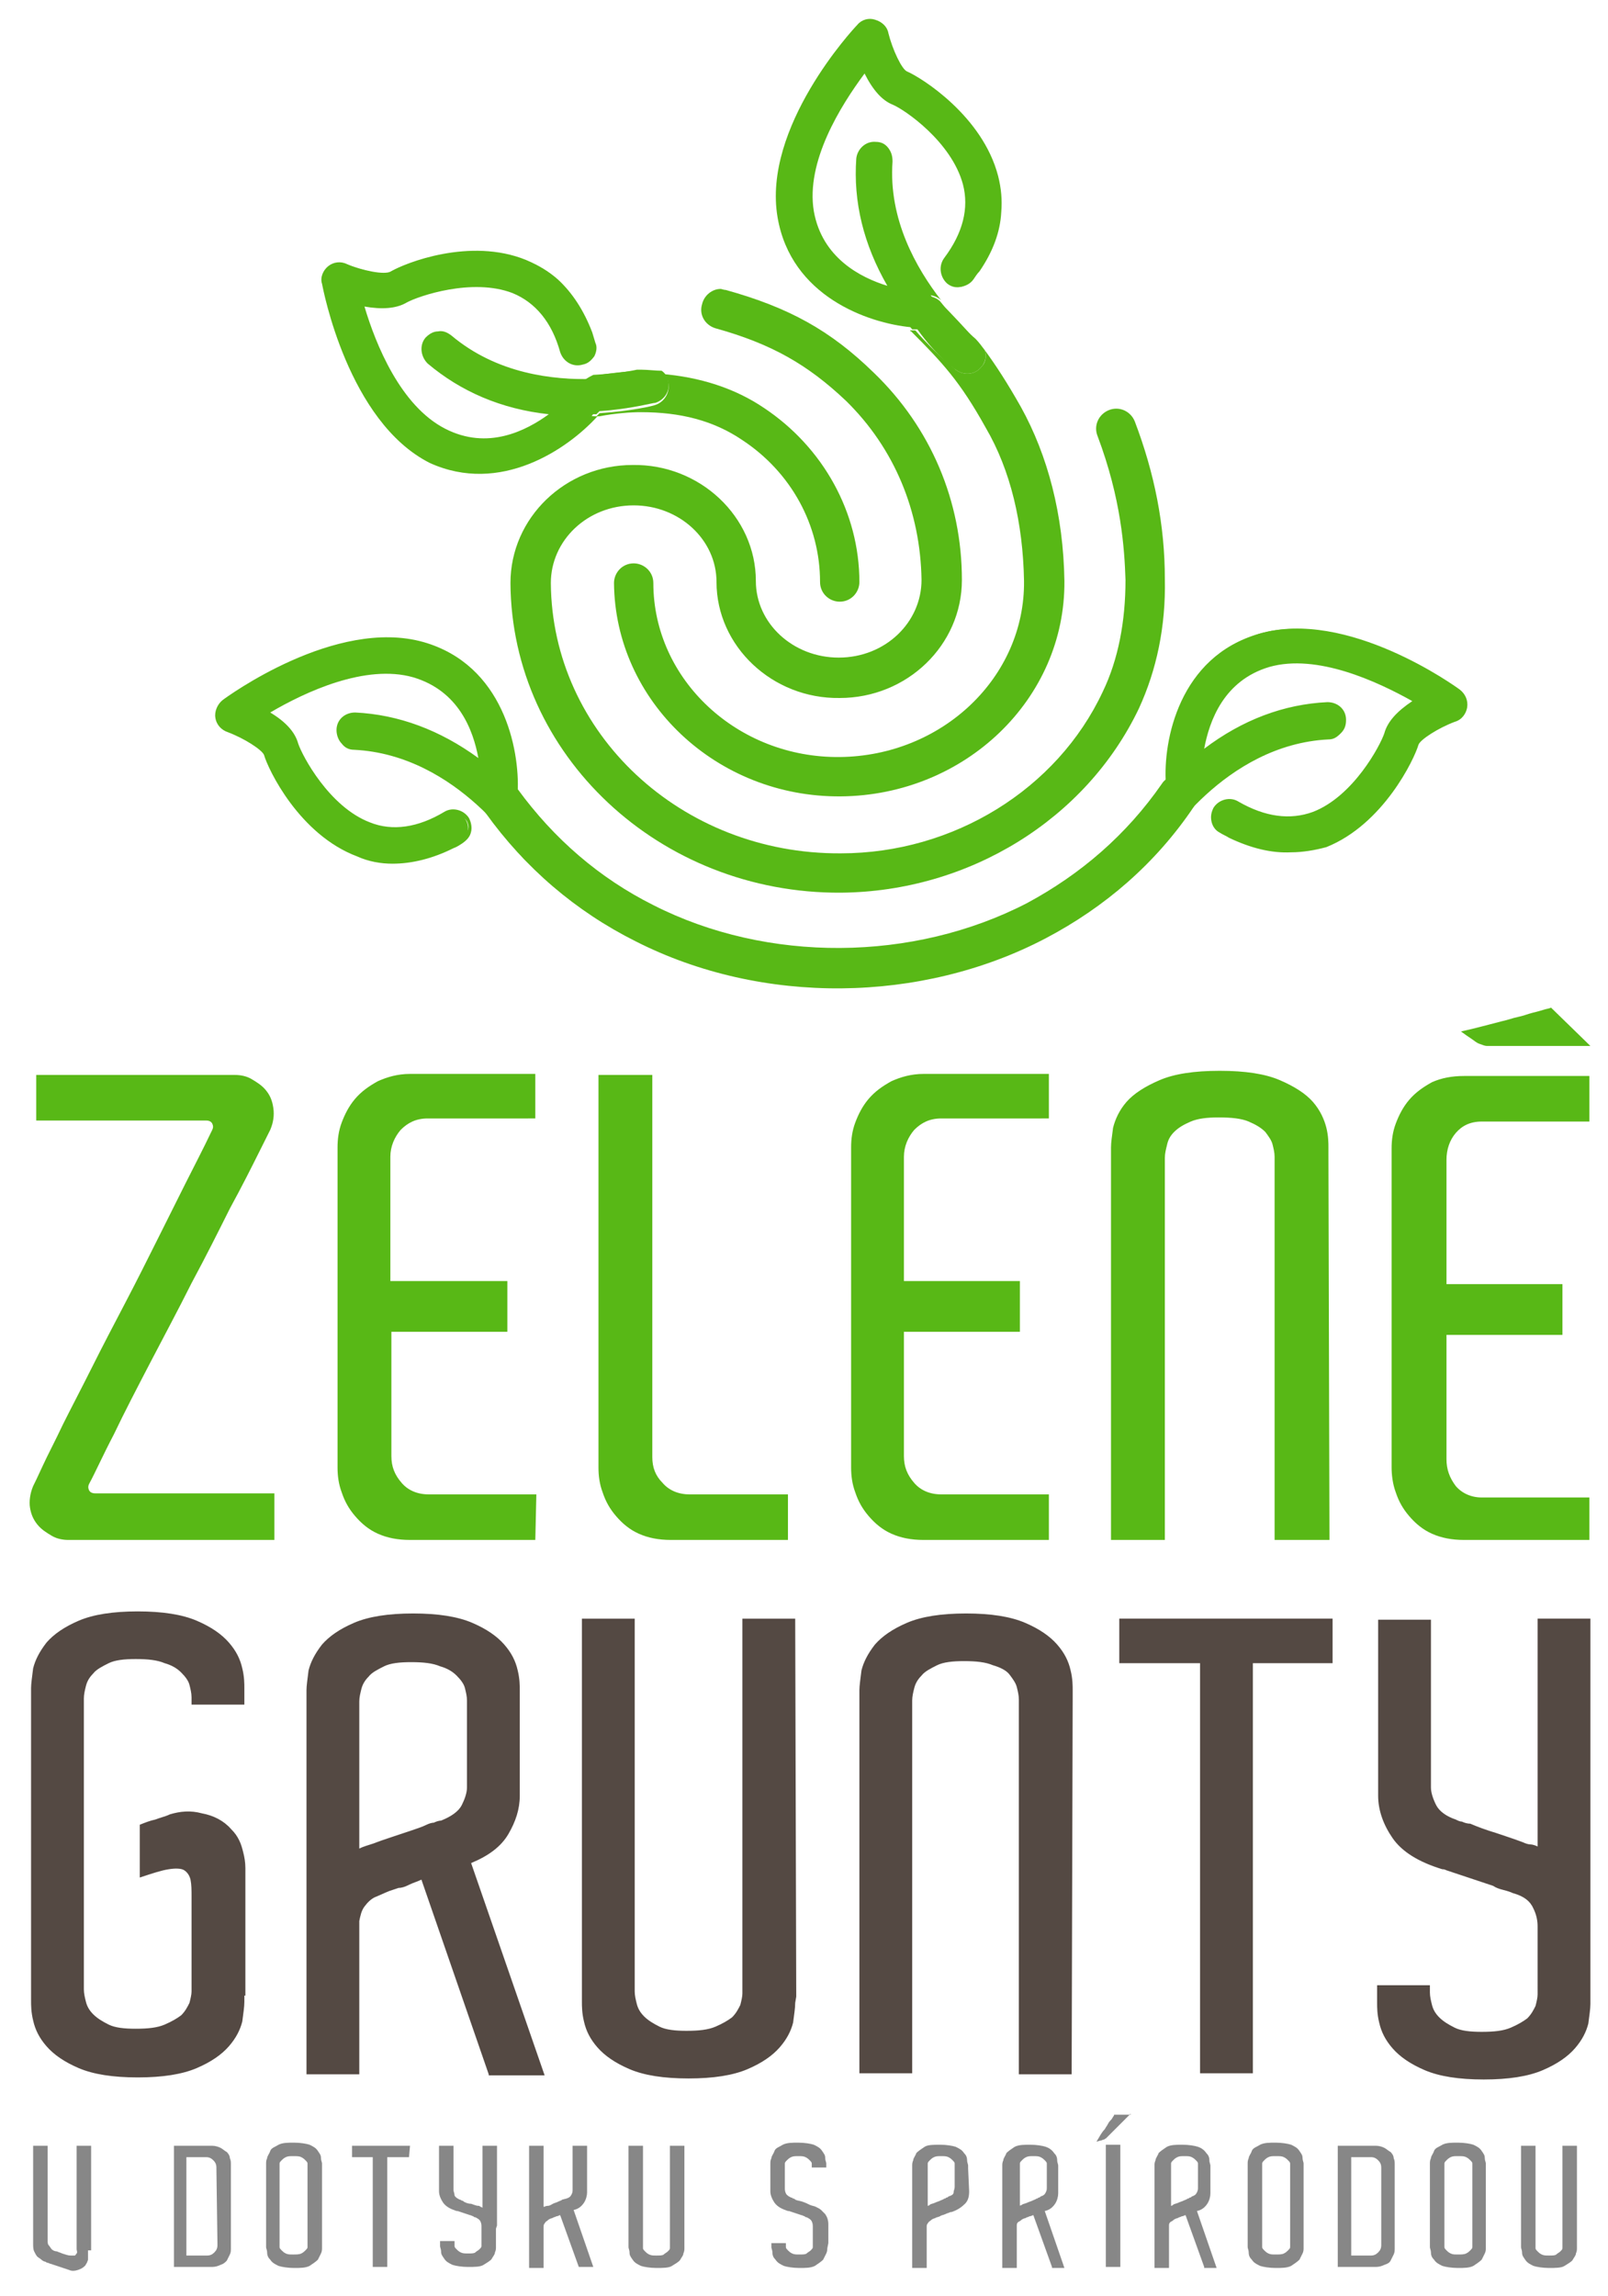
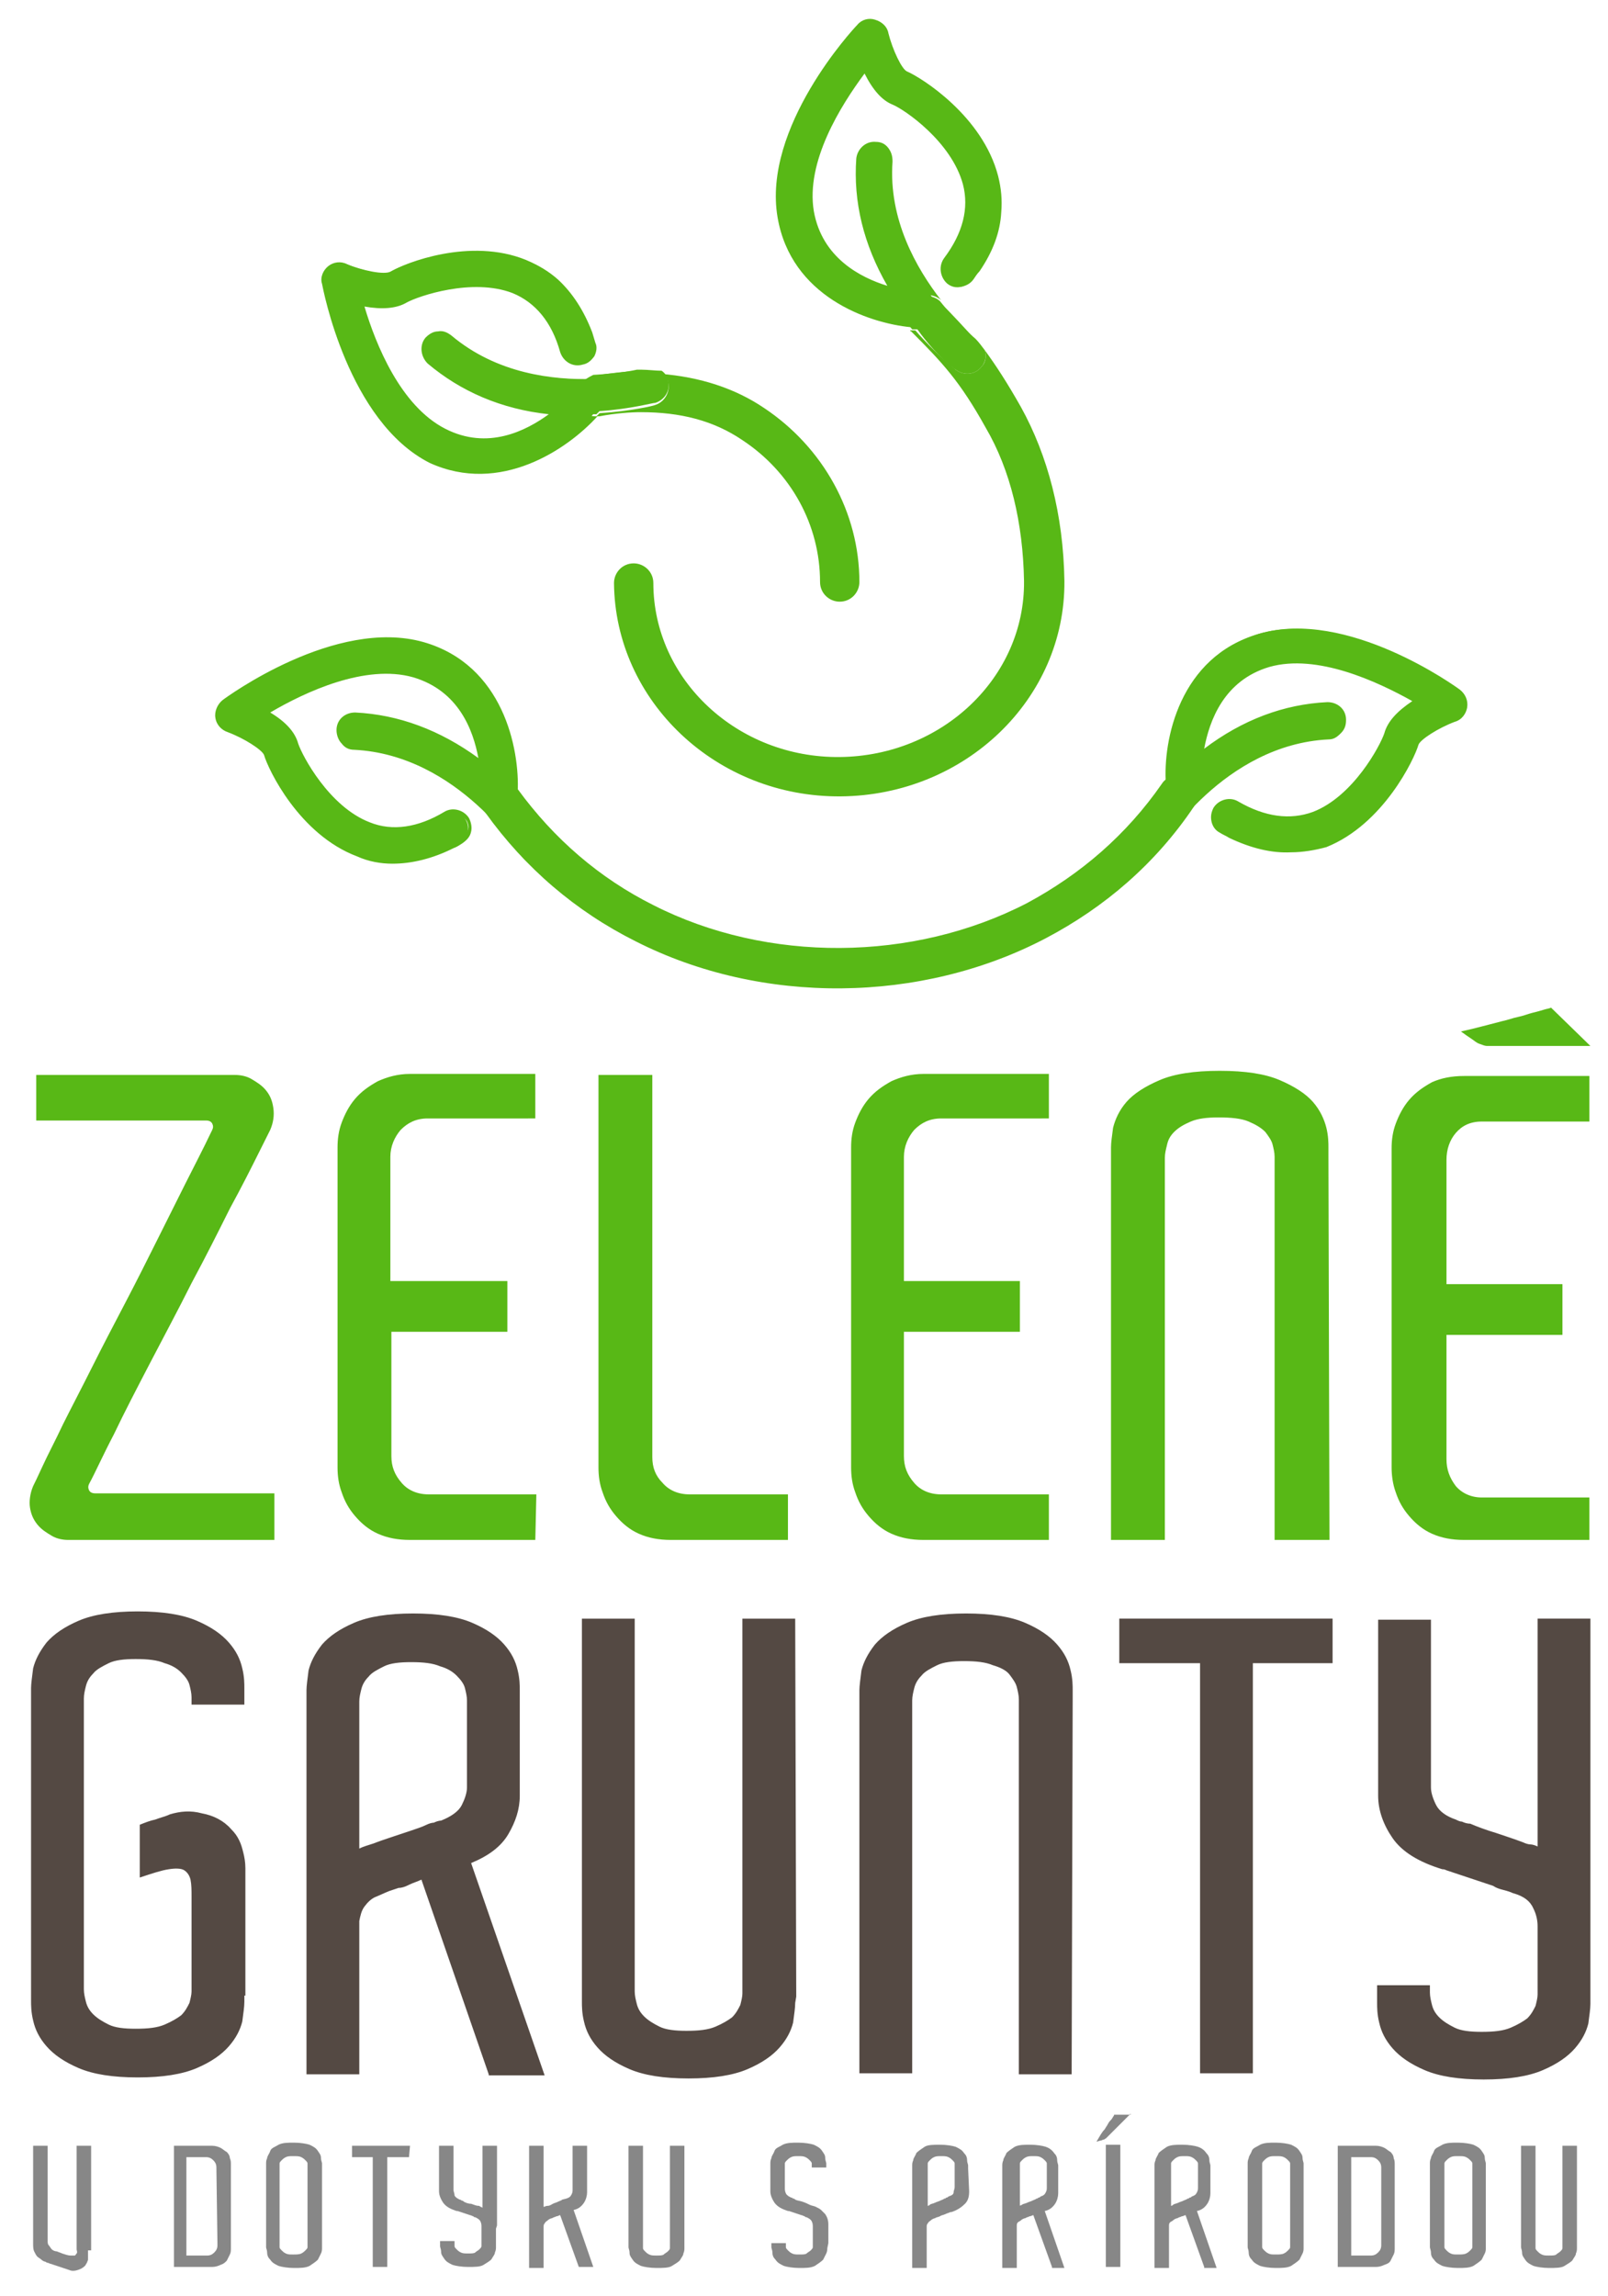
<svg xmlns="http://www.w3.org/2000/svg" id="Vrstva_1" viewBox="0 0 155.3 221.7">
  <style>.st0{fill:#58b816}.st1{fill:#878787}.st2{fill:#544943}</style>
  <path class="st0" d="M112.9 75.7c-2.1 2.2-3.3 4.1-3.4 4.3-.4.7-.2 1.5.5 1.9h.1c.7.3 1.5.1 1.9-.5.1-.1 6.1-10 16.4-10.5.8 0 1.4-.7 1.3-1.5 0-.8-.7-1.4-1.5-1.3-5.1.3-9.3 2.5-12.4 4.9.3-2.9 1.7-7.5 6.6-9 5-1.5 11.3 1.7 14.6 3.6-1.3.7-2.6 1.8-3 3.2-.4 1.3-3 6.2-7.1 7.8-2.3.9-4.9.6-7.5-1-.7-.4-1.5-.2-1.9.5s-.2 1.5.5 1.9c.3.2.6.3.9.5 3.1 1.6 6.2 1.8 9.1.7 5.5-2.1 8.3-8.3 8.7-9.7.2-.7 2.1-1.9 3.7-2.4.5-.2.9-.6.9-1.1.1-.5-.1-1-.6-1.4-.4-.3-10.8-7.8-19.1-5.4-7.5 2.4-9 10.5-8.7 14.5z" />
  <path class="st0" d="M124.7 82.3c-1.9.1-3.9-.4-6-1.4-.3-.2-.6-.3-.9-.5-.4-.2-.7-.6-.8-1.1s0-.9.2-1.3c.5-.8 1.6-1.1 2.4-.6 2.6 1.5 5 1.8 7.2 1 3.9-1.5 6.5-6.4 6.9-7.6.3-1.1 1.2-2.1 2.7-3.1-3.4-1.9-9.2-4.6-13.8-3.3-4.4 1.3-5.8 5.2-6.3 7.9 3.7-2.8 7.7-4.3 11.9-4.5 1 0 1.8.7 1.8 1.7 0 .5-.1.9-.5 1.3s-.7.6-1.2.6c-10.1.5-16.1 10.3-16.1 10.4-.5.8-1.5 1.1-2.3.7l-.1-.1c-.8-.5-1.1-1.6-.6-2.4.1-.2 1.3-2.1 3.4-4.3-.3-4.2 1.3-12.3 9-14.5 8.5-2.5 19 5.1 19.4 5.4.5.4.8 1 .7 1.7-.1.6-.5 1.2-1.2 1.4-1.6.6-3.3 1.7-3.5 2.2-.4 1.4-3.4 7.7-8.9 9.9-1.1.3-2.3.5-3.4.5zm-6-4.5c-.4 0-.7.2-.9.5-.1.2-.2.5-.1.8.1.3.2.5.5.7s.6.3.9.5c3.1 1.6 6 1.8 8.9.7 5.3-2.1 8.1-8.1 8.5-9.5.3-1 2.5-2.2 3.9-2.7.4-.1.6-.5.7-.9.1-.4-.1-.8-.4-1-.4-.3-10.6-7.8-18.8-5.3-7.4 2.2-8.8 10.1-8.5 14v.2l-.1.1c-2.1 2.2-3.2 4.1-3.4 4.3-.3.5-.1 1.2.4 1.5.6.3 1.2.1 1.5-.4.1-.1 6.3-10.2 16.7-10.7.3 0 .6-.1.7-.4.2-.2.3-.5.3-.8 0-.6-.5-1-1.1-1-4.3.2-8.4 1.9-12.2 4.8l-.6.5.1-.8c.3-2.8 1.6-7.7 6.9-9.2 5.1-1.5 11.5 1.6 14.8 3.6l.5.3-.5.3c-1.1.6-2.5 1.7-2.9 3-.4 1.3-3.1 6.4-7.3 8.1-2.4 1-5.1.6-7.8-1-.3-.2-.5-.2-.7-.2zm-6.1-2.1zm-24-44.1c2 2.4 3.7 3.8 3.9 3.9.6.5 1.5.4 2-.2 0 0 0-.1.1-.1.4-.6.3-1.5-.3-1.9-.1-.1-9.2-7.3-8.5-17.6.1-.8-.5-1.5-1.3-1.5-.8-.1-1.5.5-1.5 1.3-.3 5.1 1.4 9.5 3.4 12.9-2.8-.7-7.2-2.5-8.1-7.7-.9-5.1 3-11.1 5.3-14 .6 1.3 1.5 2.8 2.8 3.4 1.2.5 5.8 3.7 6.9 7.9.6 2.4 0 4.9-1.9 7.4-.5.6-.4 1.5.3 2 .6.5 1.5.4 2-.3.2-.3.4-.5.6-.8 2-2.9 2.6-5.9 1.8-9-1.5-5.7-7.2-9.2-8.6-9.8-.7-.3-1.6-2.3-2-4-.1-.5-.5-.9-1-1.1-.5-.1-1 0-1.4.4s-9.1 9.8-7.6 18.3c1.2 7.9 9.1 10.3 13.1 10.5zm-30.9 7.9c3.1-.2 5.2-.8 5.5-.8.8-.2 1.2-1 1-1.8v-.1c-.2-.7-1-1.1-1.7-.9-.1 0-11.3 3.1-19.2-3.5-.6-.5-1.5-.4-2 .2s-.4 1.5.2 2c3.9 3.3 8.5 4.6 12.4 4.9-2.2 1.9-6.3 4.3-11 2s-7.1-9-8.1-12.6c1.4.3 3.1.5 4.4-.2 1.1-.7 6.5-2.5 10.5-.9 2.3.9 4 2.9 4.8 5.9.2.7 1 1.2 1.8 1s1.2-1 1-1.8c-.1-.3-.2-.7-.3-1-1.2-3.3-3.3-5.6-6.2-6.8-5.4-2.2-11.7.3-13 1.1-.7.4-2.8-.1-4.4-.7-.5-.2-1-.1-1.5.2-.4.3-.6.9-.5 1.4s2.5 13.1 10.2 17c7 3.5 13.6-1.4 16.1-4.6z" />
  <path class="st0" d="M55.7 38.6c-.1-.6.1-1.1.4-1.5-3.9 0-9-.9-13.1-4.3-.2-.2-.5-.3-.8-.3s-.5.2-.7.4c-.4.5-.3 1.1.1 1.5 3.3 2.8 7.4 4.4 12.2 4.8l.8.1-.6.5c-2.1 1.8-6.5 4.5-11.3 2-4.7-2.4-7.2-9-8.3-12.8l-.2-.6.6.1c1.2.3 2.9.5 4.1-.2s6.6-2.6 10.8-.9c2.4 1 4.1 3 5 6.1.1.2.2.4.3.5.3.2.6.3 1 .2.3-.1.5-.3.6-.5.1-.3.2-.5.1-.8l-.3-.9c-1.2-3.2-3.2-5.4-6-6.6-5.3-2.1-11.5.3-12.7 1-.9.5-3.3-.1-4.7-.7-.4-.2-.8-.1-1.1.1-.3.2-.5.6-.4 1 .1.5 2.4 12.9 10.1 16.8 6.4 3.2 12.4-.7 15.2-3.7-.5-.1-1-.6-1.1-1.3zm29.7-23c0-.3-.1-.6-.3-.8-.2-.2-.5-.3-.7-.4-.6 0-1.1.4-1.2 1-.3 4.3.8 8.6 3.4 12.7l.4.7-.8-.2c-2.7-.7-7.4-2.6-8.4-7.9-.9-5.2 3-11.2 5.4-14.3l.4-.5.2.5c.5 1.2 1.4 2.7 2.6 3.2 1.2.5 6 3.8 7.1 8.2.7 2.5 0 5.1-1.9 7.7-.1.2-.2.4-.2.6 0 .4.1.7.4 1 .2.2.5.3.8.2.3 0 .5-.2.7-.4.2-.3.4-.5.6-.8 1.9-2.8 2.5-5.8 1.7-8.7-1.4-5.5-7.1-9-8.4-9.6-.9-.4-1.8-2.7-2.2-4.2-.1-.4-.4-.7-.8-.8-.4-.1-.8 0-1.1.3-.4.4-9 9.6-7.5 18.1 1.2 7 7.8 9.5 11.9 10-.2-.7-.1-1.4.4-1.9.4-.4.9-.6 1.4-.6h.1c-2.2-3.3-4.4-7.8-4-13.1z" />
  <path class="st0" d="M75.7 21.1C74.3 12.7 82.9 3.4 83.2 3c.3-.3.7-.4 1.1-.3.4.1.7.4.8.8.3 1.5 1.3 3.8 2.2 4.2 1.3.6 6.9 4.1 8.4 9.6.8 2.9.2 5.9-1.7 8.7-.2.3-.4.5-.6.8-.2.2-.4.4-.7.4s-.6 0-.8-.2c-.3-.2-.4-.6-.4-1 0-.2.1-.4.2-.6 1.9-2.5 2.6-5.1 1.9-7.7-1.1-4.3-5.9-7.6-7.1-8.2-1.3-.5-2.1-2-2.6-3.2l-.2-.5-.4.5c-2.4 3.1-6.3 9-5.4 14.3.9 5.4 5.6 7.3 8.4 7.9l.8.2-.4-.7c-2.5-4.1-3.7-8.4-3.4-12.7.1-.6.6-1 1.2-1 .3 0 .6.1.7.4.2.2.3.5.3.8-.4 5.3 1.9 9.8 4.2 13 .4 0 .9.2 1.2.5-2.4-3.1-5.1-7.8-4.7-13.4 0-.5-.1-.9-.4-1.3-.3-.4-.7-.6-1.2-.6-1-.1-1.8.7-1.9 1.6-.3 4.2.7 8.3 3 12.3-2.6-.8-6.3-2.7-7.1-7.2-.8-4.8 2.6-10.2 4.9-13.3.8 1.6 1.7 2.6 2.7 3 1.2.5 5.7 3.6 6.8 7.7.6 2.3 0 4.7-1.8 7.1-.6.8-.4 1.9.3 2.5.4.3.8.4 1.3.3s.9-.3 1.2-.7c.2-.3.4-.6.6-.8 1.3-1.9 2-3.8 2.1-5.7.1-1.2 0-2.3-.3-3.5-1.5-5.8-7.4-9.5-8.8-10.1-.5-.2-1.4-2.1-1.8-3.7-.1-.6-.6-1.1-1.3-1.3-.6-.2-1.3 0-1.7.5-.4.4-9.2 9.9-7.7 18.6 1.3 7.6 8.7 10.2 12.9 10.6-.2-.2-.3-.5-.4-.7-4.1-.3-10.7-2.8-11.9-9.8z" />
  <path class="st0" d="M94.1 32.7c-1-1.1-2-2.2-3.3-3.5l-.1-.1c1.4 1.8 2.8 3.1 3.4 3.6zm4.5 6.6c-1.3-2.3-2.4-4-3.5-5.5.2.5.1 1.1-.2 1.5l-.1.1c-.6.8-1.7.9-2.5.3-.2-.2-1.9-1.5-3.9-3.8h-.5s0 .1.1.1c3 3 4.7 4.8 7.2 9.3 2.4 4.1 3.6 9.2 3.7 14.8.1 9.3-7.9 16.9-17.8 17-9.9.1-18-7.5-18-16.8 0-1.1-.9-1.9-1.9-1.9-1.1 0-1.9.9-1.9 1.9.1 11.4 9.9 20.7 21.9 20.6 12-.1 21.7-9.4 21.6-20.8-.1-6.4-1.6-12.1-4.2-16.8z" />
  <path class="st0" d="M88 29.2c-.5.5-.6 1.3-.4 1.9.4 0 .7.1 1 .1h.2l.1.1c1.9 2.3 3.6 3.7 3.8 3.9.5.4 1.2.3 1.5-.2.4-.5.3-1.2-.2-1.5 0 0-2.3-1.8-4.5-4.9h-.1c-.5 0-1 .2-1.4.6z" />
  <path class="st0" d="M92.3 35.7c.8.6 1.9.5 2.5-.3l.1-.1c.3-.5.4-1 .2-1.5-.3-.4-.6-.8-.9-1.1-.6-.5-2-1.8-3.4-3.6-.3-.3-.8-.5-1.2-.5 2.2 3 4.5 4.8 4.5 4.9.4.4.5 1 .2 1.5-.4.5-1 .6-1.5.2-.2-.1-1.9-1.5-3.8-3.9l-.1-.1h-.2c-.3 0-.7 0-1-.1.1.3.2.5.4.7h.5c1.7 2.4 3.5 3.8 3.7 3.9zm-3.7-3.8z" />
-   <path class="st0" d="M69.1 31.7c5.4 1.5 8.9 3.5 12.6 7 4.7 4.6 7.2 10.7 7.3 17.3 0 4.1-3.5 7.5-8 7.5-4.4 0-8-3.3-8-7.4 0-6.2-5.4-11.3-11.9-11.2-6.5 0-11.8 5.1-11.8 11.4.1 16.6 14.4 30 31.9 29.9 12.4-.1 23.7-7.1 28.8-17.8 1.7-3.7 2.6-7.9 2.5-12.5 0-5.2-1-10.2-2.9-15.2-.4-1-1.5-1.5-2.5-1.1s-1.5 1.5-1.1 2.5c2.3 6.1 2.6 10.9 2.7 13.9 0 4-.7 7.7-2.2 10.8-4.4 9.4-14.4 15.6-25.3 15.6-15.4.1-27.9-11.6-28-26.1 0-4.1 3.5-7.5 8-7.5 4.4 0 8 3.3 8 7.4 0 6.2 5.4 11.3 11.9 11.2 6.5 0 11.8-5.1 11.8-11.4 0-7.6-3-14.7-8.5-20-4.2-4.1-8.2-6.3-14.3-8-.2 0-.4-.1-.5-.1-.8 0-1.6.6-1.8 1.5-.3 1 .3 2 1.3 2.3z" />
-   <path class="st0" d="M57.5 39.3l.1-.1h.2c3-.2 5.2-.7 5.4-.8.6-.2.9-.8.7-1.3-.2-.6-.8-.9-1.3-.7-.1 0-2.8.7-6.4.7-.3.4-.5 1-.4 1.5.1.7.6 1.2 1.2 1.5.1-.3.3-.5.5-.8zm-.2-3c-.1.1-.1.1 0 0 1.7 0 3.2-.3 4.1-.5-.9.1-2.4.2-4.1.5z" />
+   <path class="st0" d="M57.5 39.3l.1-.1h.2c3-.2 5.2-.7 5.4-.8.6-.2.9-.8.7-1.3-.2-.6-.8-.9-1.3-.7-.1 0-2.8.7-6.4.7-.3.4-.5 1-.4 1.5.1.7.6 1.2 1.2 1.5.1-.3.3-.5.5-.8zm-.2-3c-.1.1-.1.1 0 0 1.7 0 3.2-.3 4.1-.5-.9.1-2.4.2-4.1.5" />
  <path class="st0" d="M64.5 36.8c.3 1-.3 2-1.2 2.3-.2.1-2.4.6-5.4.8l-.3.3h.3c1.5-.3 3.1-.4 4-.4 3.8 0 7 .8 9.8 2.7 4.7 3.1 7.5 8.2 7.5 13.7 0 1.1.9 1.9 1.9 1.9 1.1 0 1.9-.9 1.9-1.9 0-6.7-3.5-13-9.2-16.8-2.8-1.9-6.2-3-10-3.3.3 0 .6.3.7.7zm50.3 38.4c-.3-.2-.7-.3-1.1-.3-.6 0-1.2.3-1.5.8-3.4 4.9-7.8 8.7-13 11.5-11 5.7-25.1 5.8-36.1.2-5.2-2.6-9.6-6.4-13.1-11.2-.6-.9-1.8-1.1-2.7-.4-.9.6-1.1 1.9-.4 2.7 3.8 5.3 8.7 9.5 14.5 12.4 12.2 6.2 27.6 6 39.6-.3 5.7-3 10.6-7.2 14.3-12.7.6-.9.4-2.1-.5-2.7z" />
  <path class="st0" d="M57.7 40.2c-.3 0-.5 0-.8-.1-2.8 3-8.8 6.9-15.2 3.7-7.6-3.8-10-16.2-10.1-16.8-.1-.4.1-.8.4-1s.7-.3 1.1-.1c1.4.6 3.8 1.2 4.7.7 1.2-.7 7.4-3.2 12.7-1 2.8 1.1 4.8 3.3 6 6.6l.3.9c.1.3 0 .6-.1.8-.1.3-.4.4-.6.5-.4.1-.7 0-1-.2-.2-.1-.3-.3-.3-.5-.9-3.1-2.6-5.1-5-6.1-4.2-1.7-9.6.2-10.8.9-1.2.7-2.9.5-4.1.2l-.6-.1.2.6c1.1 3.8 3.6 10.4 8.3 12.8 4.9 2.5 9.2-.2 11.3-2l.6-.5-.8-.1c-4.8-.4-8.9-2-12.2-4.8-.5-.4-.5-1.1-.1-1.5.2-.2.4-.4.7-.4.3 0 .6.1.8.3 4.1 3.5 9.1 4.3 13.1 4.3.3-.3.6-.6 1.1-.7-3.9.1-9.3-.5-13.7-4.2-.4-.3-.8-.5-1.3-.4-.5 0-.9.3-1.2.6-.6.7-.5 1.8.2 2.5 3.2 2.7 7.1 4.4 11.7 4.9-2.2 1.6-5.9 3.5-10 1.4-4.3-2.2-6.7-8.1-7.8-11.8 1.7.3 3.1.2 4.1-.4 1.1-.6 6.3-2.4 10.2-.9 2.2.9 3.8 2.8 4.6 5.7.3.9 1.2 1.5 2.2 1.2.5-.1.8-.4 1.1-.8.2-.4.3-.9.1-1.3-.1-.3-.2-.7-.3-1-.8-2.1-1.9-3.8-3.3-5.1-.9-.8-1.9-1.4-3-1.8-5.6-2.2-12 .3-13.3 1.1-.5.3-2.5-.1-4.1-.8-.6-.3-1.3-.2-1.8.2s-.8 1.1-.6 1.7c.1.5 2.5 13.3 10.4 17.3 6.8 3.1 13.3-1.3 16.2-4.5z" />
  <path class="st0" d="M56.1 37c3.7 0 6.4-.7 6.4-.7.5-.2 1.1.1 1.3.7s-.2 1.2-.7 1.3c-.2.1-2.4.6-5.4.8h-.2l-.1.1c-.2.2-.4.5-.6.7.2.1.5.1.8.1l.3-.3c3-.2 5.1-.8 5.4-.8.9-.3 1.5-1.2 1.2-2.2v-.1c-.1-.3-.3-.6-.6-.8-.6 0-1.3-.1-1.9-.1h-.5c-.9.2-2.4.4-4.2.5-.6.3-.9.5-1.2.8zm-6.4 39.7c2.2 2.2 3.3 4.1 3.5 4.3.4.7.2 1.5-.5 2h-.1c-.7.3-1.5.1-1.9-.5-.1-.1-6.2-10-16.5-10.4-.8 0-1.4-.7-1.4-1.5s.7-1.4 1.5-1.4c5.1.2 9.3 2.4 12.4 4.8-.4-2.9-1.7-7.5-6.7-8.9-5-1.4-11.3 1.8-14.5 3.7 1.3.7 2.6 1.8 3 3.1.4 1.3 3 6.2 7.1 7.8 2.4.9 4.9.5 7.5-1 .7-.4 1.5-.2 1.9.5s.2 1.5-.5 1.9c-.3.2-.6.3-.9.5-3.1 1.6-6.2 1.9-9.1.8-5.5-2.1-8.4-8.2-8.8-9.6-.2-.7-2.1-1.9-3.7-2.4-.5-.2-.9-.6-.9-1.1-.1-.5.1-1 .6-1.4.4-.3 10.7-7.9 19.1-5.5 7.6 2.2 9.1 10.3 8.9 14.3z" />
  <path class="st0" d="M34.5 82.7c-5.6-2.1-8.6-8.4-9-9.8-.2-.5-1.9-1.6-3.5-2.2-.6-.2-1.1-.7-1.2-1.4-.1-.6.2-1.3.7-1.7.4-.3 10.9-8 19.4-5.6 7.7 2.2 9.3 10.3 9.1 14.5 2.1 2.2 3.3 4 3.4 4.3.5.8.2 1.9-.6 2.4l-.1.1c-.8.4-1.8.1-2.3-.6-.1-.1-6.1-9.8-16.2-10.3-.5 0-.9-.2-1.2-.6-.3-.3-.5-.8-.5-1.3 0-1 .8-1.7 1.8-1.7 4.2.2 8.2 1.7 11.9 4.4-.5-2.7-1.9-6.5-6.3-7.8-4.6-1.3-10.4 1.4-13.8 3.4 1.5.9 2.4 1.9 2.7 3 .4 1.2 3 6.1 6.9 7.6 2.2.9 4.7.5 7.2-1 .8-.5 1.9-.2 2.4.6.2.4.3.9.2 1.3-.1.5-.4.8-.8 1.1-.3.2-.6.4-.9.5-2 1-4 1.5-5.9 1.5-1.1 0-2.3-.2-3.4-.7zm8.8-3.7c-2.7 1.7-5.4 2-7.8 1.1-4.2-1.6-6.9-6.7-7.3-8s-1.8-2.3-2.9-3l-.5-.3.5-.3c3.3-2 9.7-5.2 14.8-3.7 5.2 1.5 6.6 6.4 7 9.2l.1.8-.6-.5c-3.8-3-7.9-4.6-12.2-4.8-.6 0-1.1.4-1.1 1 0 .3.1.6.3.8.2.2.5.3.7.3 10.4.5 16.7 10.5 16.8 10.6.3.5.9.7 1.5.4.5-.3.7-1 .4-1.5-.1-.2-1.3-2.1-3.4-4.2l-.1-.1v-.2c.3-3.9-1.2-11.8-8.6-13.9-8.2-2.4-18.4 5.2-18.8 5.5-.3.2-.5.6-.4 1s.3.7.7.9c1.4.5 3.6 1.7 3.9 2.6.4 1.4 3.3 7.3 8.6 9.4 2.8 1.1 5.8.8 8.9-.8.3-.2.6-.3.9-.5.2-.1.4-.4.5-.7s0-.6-.1-.8c-.2-.3-.5-.5-.9-.5-.5 0-.7.1-.9.2zm6.7-2.3zM153.6 101h-10c-.2 0-.4-.1-.7-.2-.3-.1-.5-.3-.8-.5s-.6-.4-1-.7c1.4-.3 2.8-.7 4-1 .5-.1 1-.3 1.5-.4.5-.1 1-.3 1.4-.4.4-.1.8-.2 1.1-.3s.5-.1.7-.2l3.8 3.7zM26.5 144.3v4.4H6.6c-.5 0-1.1-.1-1.6-.4-.5-.3-1-.6-1.4-1.1s-.6-1-.7-1.6 0-1.4.3-2.1c.1-.2.4-.8.9-1.9.5-1.1 1.2-2.4 2-4.1.8-1.6 1.8-3.5 2.8-5.5s2.1-4.1 3.2-6.2c1.1-2.1 2.1-4.1 3.1-6.1l2.7-5.4c.8-1.6 1.7-3.3 2.6-5.2.1-.2.1-.4 0-.6-.1-.2-.3-.3-.6-.3H3.5v-4.4h19.2c.5 0 1.1.1 1.6.4.5.3 1 .6 1.4 1.1s.6 1 .7 1.7 0 1.4-.3 2.1l-1.1 2.2c-.7 1.4-1.6 3.2-2.8 5.4-1.1 2.2-2.3 4.6-3.7 7.2-1.3 2.6-2.7 5.2-4 7.7s-2.5 4.8-3.5 6.9c-1.1 2.1-1.8 3.7-2.4 4.8-.1.2-.1.4 0 .6.1.2.3.3.6.3h17.3v.1zm25.2 4.4H39.6c-1.2 0-2.2-.2-3.1-.6-.9-.4-1.6-1-2.2-1.7s-1-1.4-1.3-2.3c-.3-.8-.4-1.6-.4-2.4v-30.9c0-.8.1-1.6.4-2.4.3-.8.7-1.6 1.3-2.3.6-.7 1.3-1.2 2.2-1.7.9-.4 1.9-.7 3.1-.7h12.1v4.3H41.3c-1.1 0-1.9.4-2.6 1.1-.6.7-1 1.6-1 2.6v12H49v4.9H37.8v12c0 1 .3 1.8 1 2.6.6.7 1.5 1.1 2.6 1.1h10.4l-.1 4.4zm24.4-4.4v4.4H64.8c-1.2 0-2.2-.2-3.1-.6-.9-.4-1.6-1-2.2-1.7-.6-.7-1-1.4-1.3-2.3-.3-.8-.4-1.6-.4-2.4v-37.9H63v36.9c0 1 .3 1.8 1 2.5.6.7 1.5 1.1 2.6 1.1h9.5zm25.2 4.4H89.2c-1.2 0-2.2-.2-3.1-.6-.9-.4-1.6-1-2.2-1.7-.6-.7-1-1.4-1.3-2.3-.3-.8-.4-1.6-.4-2.4v-30.9c0-.8.1-1.6.4-2.4.3-.8.7-1.6 1.3-2.3s1.3-1.2 2.2-1.7c.9-.4 1.9-.7 3.1-.7h12.1v4.3H90.9c-1.1 0-1.9.4-2.6 1.1-.6.7-1 1.6-1 2.6v12h11.2v4.9H87.3v12c0 1 .3 1.8 1 2.6.6.7 1.5 1.1 2.6 1.1h10.4v4.4zm27.1 0h-5.3v-37c0-.4-.1-.8-.2-1.2-.1-.4-.4-.8-.7-1.2-.4-.4-.9-.7-1.6-1-.7-.3-1.7-.4-2.9-.4-1.1 0-2 .1-2.7.4-.7.3-1.2.6-1.6 1-.4.4-.6.8-.7 1.3-.1.4-.2.8-.2 1.2v36.9h-5.2v-37.9c0-.5.1-1.1.2-1.9.2-.8.6-1.7 1.3-2.5s1.8-1.5 3.2-2.1 3.3-.9 5.8-.9 4.4.3 5.8.9c1.4.6 2.5 1.3 3.2 2.1s1.1 1.7 1.3 2.5.2 1.5.2 1.9v.7l.1 37.2zm25.1 0h-12.1c-1.2 0-2.2-.2-3.1-.6-.9-.4-1.6-1-2.2-1.7-.6-.7-1-1.4-1.3-2.3-.3-.8-.4-1.7-.4-2.4v-30.8c0-.8.1-1.6.4-2.4.3-.8.7-1.6 1.3-2.3s1.3-1.2 2.2-1.7c.9-.4 1.9-.6 3.1-.6h12.1v4.4h-10.4c-1.1 0-1.9.4-2.5 1.1-.6.7-.9 1.6-.9 2.6v12h11.2v4.9h-11.2v12c0 1 .3 1.8.9 2.6.6.7 1.5 1.1 2.5 1.1h10.4v4.1z" />
  <path class="st1" d="M8.5 217.3v.9c0 .1-.1.2-.1.3-.1.1-.1.2-.2.3-.2.2-.4.3-.7.4-.3.1-.6.1-.8 0l-.9-.3-.9-.3c-.1 0-.2-.1-.3-.1-.1 0-.2-.1-.2-.1-.1 0-.3-.1-.4-.2s-.3-.2-.4-.3-.2-.3-.3-.5c-.1-.2-.1-.5-.1-.8v-9.4h1.4v9.1c0 .2 0 .4.1.5s.2.3.3.4c.1.1.3.2.5.2.2.1.3.1.5.2.3.1.6.2.8.2h.4c.1 0 .1-.1.2-.2s0-.3 0-.4v-10h1.4v10.1h-.3zm13.8-.6v.4c0 .2 0 .4-.1.6l-.3.6c-.2.2-.3.3-.6.4-.2.1-.5.2-.8.2h-3.7v-11.7h3.7c.3 0 .6.1.8.2.2.1.4.3.6.4.2.2.3.4.3.6.1.2.1.4.1.6v7.7zm-1.4-7.3v-.1c0-.3-.1-.5-.3-.7-.2-.2-.4-.3-.7-.3H18v9.5h2c.3 0 .5-.1.7-.3.2-.2.3-.4.3-.7v-.2l-.1-7.2zm10.2 7.5v.2c0 .1 0 .3-.1.5l-.3.6c-.2.2-.5.4-.8.6-.4.2-.9.2-1.5.2s-1.2-.1-1.5-.2c-.4-.2-.6-.3-.8-.6-.2-.2-.3-.4-.3-.7 0-.2-.1-.4-.1-.5v-8.1c0-.1 0-.3.1-.5 0-.2.2-.4.3-.7s.5-.4.8-.6c.4-.2.9-.2 1.5-.2s1.2.1 1.5.2c.4.2.6.3.8.6s.3.4.3.7c0 .2.1.4.1.5v8zm-1.4-.2v-7.8c0-.1-.1-.2-.2-.3-.1-.1-.2-.2-.4-.3-.2-.1-.4-.1-.8-.1-.3 0-.5 0-.7.1s-.3.2-.4.3c-.1.1-.2.2-.2.3v8.1c0 .1.1.2.2.3.1.1.2.2.4.3.2.1.4.1.7.1.3 0 .6 0 .8-.1.2-.1.3-.2.4-.3.1-.1.2-.2.2-.3v-.3zm9.8-8.4h-2.1v10.6H36v-10.6h-2v-1.1h5.6l-.1 1.1zm8.4 6.9v1.8c0 .1 0 .3-.1.5 0 .2-.2.4-.3.6s-.5.4-.8.6-.9.2-1.5.2-1.2-.1-1.5-.2c-.4-.2-.6-.3-.8-.6s-.3-.4-.3-.7c0-.2-.1-.4-.1-.5v-.5h1.4v.5c0 .1.1.2.2.3.1.1.2.2.4.3.2.1.4.1.7.1.3 0 .6 0 .7-.1s.3-.2.4-.3c.1-.1.2-.2.2-.3V215c0-.1 0-.3-.1-.5s-.3-.3-.5-.4c-.1 0-.1 0-.2-.1-.1 0-.2-.1-.3-.1l-1.2-.4h-.1c-.6-.2-1-.4-1.3-.8-.2-.3-.4-.7-.4-1.1v-4.4h1.4v4.3c0 .1.1.3.1.5.1.2.3.3.5.4 0 0 .1 0 .2.1.1 0 .1 0 .2.1.2.1.4.2.7.2.3.1.5.2.7.2.1 0 .1 0 .2.1.1 0 .1 0 .2.1v-6H48v7.7l-.1.3zm8 3.7l-1.8-5c-.1 0-.2.1-.3.1-.1 0-.2.1-.3.1l-.2.1c-.1 0-.3.1-.4.2s-.2.1-.3.3c-.1.1-.1.2-.1.4v3.9h-1.4v-11.8h1.4v5.9c.1 0 .2-.1.4-.1s.3-.1.5-.2.3-.1.5-.2.3-.1.4-.2l.4-.1c.3-.1.4-.2.5-.4s.1-.3.1-.5v-4.2h1.4v4.5c0 .3-.1.7-.3 1s-.5.6-1 .7l1.9 5.5h-1.4zm10.2-2v.2c0 .1 0 .3-.1.5 0 .2-.2.4-.3.6s-.5.4-.8.6-.9.2-1.5.2-1.2-.1-1.5-.2c-.4-.2-.6-.3-.8-.6s-.3-.4-.3-.7c0-.2-.1-.4-.1-.5v-9.8h1.4v9.9c0 .1.1.2.2.3.1.1.2.2.4.3.2.1.4.1.7.1s.6 0 .7-.1.3-.2.4-.3c.1-.1.2-.2.2-.3v-9.9h1.4v9.7zm13.8.2c0 .1 0 .3-.1.5l-.3.6c-.2.2-.5.4-.8.6-.4.2-.9.2-1.5.2s-1.2-.1-1.5-.2c-.4-.2-.6-.3-.8-.6-.2-.2-.3-.4-.3-.7 0-.2-.1-.4-.1-.5v-.4h1.4v.4c0 .1.1.2.2.3.1.1.2.2.4.3.2.1.4.1.7.1s.6 0 .7-.1.3-.2.4-.3c.1-.1.2-.2.2-.3v-2c0-.1 0-.3-.1-.5s-.3-.3-.5-.4c-.1 0-.1 0-.2-.1-.1 0-.2-.1-.3-.1l-1.2-.4h-.1c-.6-.2-1-.4-1.3-.8-.2-.3-.4-.7-.4-1.1v-2.7c0-.1 0-.3.1-.5 0-.2.2-.4.3-.7s.5-.4.8-.6c.4-.2.9-.2 1.5-.2s1.2.1 1.5.2c.4.2.6.3.8.6s.3.4.3.7c0 .2.1.4.1.5v.4h-1.4v-.4c0-.1-.1-.2-.2-.3-.1-.1-.2-.2-.4-.3s-.4-.1-.7-.1-.5 0-.7.1-.3.2-.4.3c-.1.1-.2.2-.2.3v2.4c0 .1 0 .3.1.5s.3.3.5.4c0 0 .1 0 .2.1.1 0 .1 0 .2.1.2.1.4.1.7.2s.5.2.7.3c.2.1.4.1.6.2.2.1.4.2.5.3l.4.4c.2.3.3.6.3 1v1.8l-.1.5zm13.7-5.5c0 .5-.1.9-.4 1.2-.3.3-.7.6-1.3.8h-.1c-.2.1-.3.1-.5.2s-.4.1-.5.2c-.2.1-.4.1-.5.2-.1 0-.3.1-.4.2-.1.1-.2.1-.3.3-.1.1-.1.2-.1.4v3.9h-1.4v-9.9c0-.1 0-.3.1-.5 0-.2.2-.4.3-.7.2-.2.5-.4.8-.6s.9-.2 1.5-.2 1.2.1 1.5.2c.4.2.6.3.8.6.2.2.3.4.3.7 0 .2.1.4.1.5v.3l.1 2.2zm-3.8 1.3c.1-.1.3-.1.5-.2s.3-.1.5-.2.3-.1.4-.2c.1 0 .1 0 .2-.1.1 0 .1 0 .2-.1.3-.1.5-.2.5-.4s.1-.3.1-.5v-2.3c0-.1-.1-.2-.2-.3-.1-.1-.2-.2-.4-.3-.2-.1-.4-.1-.7-.1s-.5 0-.7.1-.3.2-.4.3c-.1.1-.2.2-.2.3v4.1s.1 0 .2-.1zm11.8 6l-1.8-5c-.1 0-.2.1-.3.1s-.2.1-.3.1l-.2.1c-.1 0-.3.1-.4.2-.1.1-.2.1-.3.2s-.1.2-.1.4v4h-1.4v-9.9c0-.1 0-.3.1-.5 0-.2.2-.4.3-.7.2-.2.5-.4.8-.6.4-.2.9-.2 1.5-.2s1.2.1 1.5.2.6.3.8.6c.2.2.3.4.3.7 0 .2.1.4.1.5v2.7c0 .3-.1.7-.3 1s-.5.6-1 .7l1.9 5.5h-1.2v-.1zm-2.9-6c.1-.1.3-.1.5-.2s.3-.1.5-.2.3-.1.4-.2c.1 0 .1 0 .2-.1.1 0 .1 0 .2-.1.3-.1.4-.2.5-.4s.1-.3.1-.5v-2.3c0-.1-.1-.2-.2-.3-.1-.1-.2-.2-.4-.3-.2-.1-.4-.1-.7-.1s-.5 0-.7.1-.3.2-.4.3c-.1.1-.2.2-.2.3v4.1c-.1 0 0 0 .2-.1zm10.5-8.8l-.3.3-.5.5-.5.5-.5.5-.4.4-.2.2c-.1 0-.1.1-.2.1s-.2.1-.3.1-.3.1-.4.1c.3-.5.5-.9.8-1.2.1-.2.2-.3.3-.5s.2-.3.3-.4.2-.3.2-.3c.1-.1.1-.2.1-.2h1.6v-.1zm-2.4 3h1.4v11.8h-1.4v-11.8zm9.5 11.8l-1.8-5c-.1 0-.2.1-.3.1s-.2.1-.3.1l-.2.1c-.1 0-.3.1-.4.2-.1.1-.2.1-.3.2s-.1.2-.1.4v4h-1.4v-9.9c0-.1 0-.3.1-.5 0-.2.2-.4.3-.7.2-.2.5-.4.8-.6.4-.2.9-.2 1.5-.2s1.2.1 1.5.2.6.3.8.6c.2.2.3.4.3.7 0 .2.1.4.1.5v2.7c0 .3-.1.7-.3 1s-.5.6-1 .7l1.9 5.5h-1.2v-.1zm-3-6c.1-.1.3-.1.5-.2s.3-.1.5-.2.3-.1.4-.2c.1 0 .1 0 .2-.1.1 0 .1 0 .2-.1.3-.1.4-.2.5-.4s.1-.3.1-.5v-2.3c0-.1-.1-.2-.2-.3-.1-.1-.2-.2-.4-.3-.2-.1-.4-.1-.7-.1s-.5 0-.7.1-.3.2-.4.3c-.1.1-.2.2-.2.3v4.1s.1 0 .2-.1zm12.6 4v.2c0 .1 0 .3-.1.5l-.3.6c-.2.2-.5.4-.8.6-.4.2-.9.2-1.5.2s-1.2-.1-1.5-.2c-.4-.2-.6-.3-.8-.6-.2-.2-.3-.4-.3-.7 0-.2-.1-.4-.1-.5v-8.1c0-.1 0-.3.1-.5 0-.2.2-.4.3-.7s.5-.4.8-.6c.4-.2.9-.2 1.5-.2s1.2.1 1.5.2c.4.2.6.3.8.6s.3.4.3.7c0 .2.1.4.1.5v8zm-1.3-.2v-7.8c0-.1-.1-.2-.2-.3-.1-.1-.2-.2-.4-.3-.2-.1-.4-.1-.8-.1-.3 0-.5 0-.7.1s-.3.2-.4.3c-.1.1-.2.2-.2.3v8.1c0 .1.1.2.2.3.1.1.2.2.4.3.2.1.4.1.7.1s.6 0 .8-.1.3-.2.4-.3c.1-.1.2-.2.2-.3v-.3zm10.1 0v.4c0 .2 0 .4-.1.6l-.3.6c-.1.2-.3.3-.6.4-.2.1-.5.2-.8.2h-3.7v-11.7h3.7c.3 0 .6.1.8.2s.4.3.6.4c.2.2.3.4.3.6.1.2.1.4.1.6v7.7zm-1.3-7.3v-.1c0-.3-.1-.5-.3-.7s-.4-.3-.7-.3h-1.9v9.5h1.9c.3 0 .5-.1.7-.3.2-.2.3-.4.3-.7v-7.4zm10.1 7.5v.2c0 .1 0 .3-.1.5l-.3.6c-.2.2-.5.4-.8.6-.4.2-.9.2-1.5.2s-1.2-.1-1.5-.2c-.4-.2-.6-.3-.8-.6-.2-.2-.3-.4-.3-.7 0-.2-.1-.4-.1-.5v-8.1c0-.1 0-.3.1-.5 0-.2.2-.4.3-.7s.5-.4.8-.6c.4-.2.9-.2 1.5-.2s1.2.1 1.5.2c.4.2.6.3.8.6s.3.4.3.7c0 .2.1.4.1.5v8zm-1.3-.2v-7.8c0-.1-.1-.2-.2-.3-.1-.1-.2-.2-.4-.3-.2-.1-.4-.1-.8-.1-.3 0-.5 0-.7.1s-.3.2-.4.3c-.1.1-.2.2-.2.3v8.1c0 .1.1.2.2.3.1.1.2.2.4.3.2.1.4.1.7.1s.6 0 .8-.1.3-.2.4-.3c.1-.1.2-.2.2-.3v-.3zm10.1.2v.2c0 .1 0 .3-.1.5 0 .2-.2.4-.3.6s-.5.4-.8.6-.9.2-1.5.2-1.2-.1-1.5-.2c-.4-.2-.6-.3-.8-.6s-.3-.4-.3-.7c0-.2-.1-.4-.1-.5v-9.8h1.4v9.9c0 .1.1.2.2.3.1.1.2.2.4.3.2.1.4.1.7.1s.6 0 .7-.1.3-.2.4-.3c.1-.1.2-.2.2-.3v-9.9h1.4v9.7z" />
  <path class="st2" d="M23.6 192.7v.6c0 .5-.1 1.1-.2 1.9-.2.8-.6 1.6-1.3 2.4-.7.8-1.7 1.5-3.1 2.1s-3.3.9-5.7.9c-2.4 0-4.3-.3-5.7-.9-1.4-.6-2.4-1.3-3.1-2.1s-1.1-1.6-1.3-2.5c-.2-.8-.2-1.5-.2-1.9V163c0-.4.1-1.1.2-1.9.2-.8.6-1.6 1.3-2.5.7-.8 1.7-1.5 3.1-2.1s3.3-.9 5.7-.9c2.4 0 4.3.3 5.7.9 1.4.6 2.4 1.3 3.1 2.1s1.1 1.6 1.3 2.5c.2.8.2 1.5.2 1.9v1.6h-5.1v-.7c0-.4-.1-.8-.2-1.2s-.4-.8-.8-1.2-.9-.7-1.6-.9c-.7-.3-1.6-.4-2.8-.4-1.1 0-2 .1-2.6.4s-1.2.6-1.5 1c-.4.4-.6.8-.7 1.2s-.2.8-.2 1.2v28.1c0 .4.1.8.2 1.2s.3.8.7 1.2.9.7 1.5 1 1.5.4 2.6.4c1.2 0 2.1-.1 2.8-.4.7-.3 1.2-.6 1.6-.9.4-.4.6-.8.8-1.2.1-.4.2-.8.2-1.1v-9.1c0-.7 0-1.2-.1-1.7-.1-.4-.3-.7-.6-.9-.3-.2-.9-.2-1.5-.1-.7.1-1.6.4-2.8.8v-5.1c.5-.2 1-.4 1.5-.5.5-.2 1-.3 1.4-.5 1-.3 2-.4 3.1-.1 1.1.2 2.1.7 2.8 1.5.4.4.6.7.8 1.1s.3.8.4 1.2.2.9.2 1.5v12.3h-.1zm23.6 7.6l-6.5-18.8c-.4.2-.8.3-1.2.5s-.7.3-1 .3l-.9.3c-.5.2-.9.4-1.4.6-.4.2-.7.5-1 .9s-.4.9-.5 1.4v14.8h-5.1v-37.1c0-.4.1-1.1.2-1.9.2-.8.6-1.6 1.3-2.5.7-.8 1.7-1.5 3.1-2.1s3.3-.9 5.7-.9c2.4 0 4.3.3 5.7.9 1.4.6 2.4 1.3 3.1 2.1s1.1 1.6 1.3 2.5c.2.8.2 1.5.2 1.9v10.2c0 1.3-.4 2.5-1.1 3.7s-1.9 2.1-3.6 2.8l7.1 20.5h-5.4v-.1zM36.1 178c.5-.2 1.1-.4 1.7-.6l1.8-.6c.6-.2 1.2-.4 1.6-.6.2-.1.5-.2.7-.2.2-.1.5-.2.7-.2 1-.4 1.7-.9 2-1.5s.5-1.2.5-1.7v-8.4c0-.4-.1-.8-.2-1.2s-.4-.8-.8-1.2-.9-.7-1.6-.9c-.7-.3-1.6-.4-2.8-.4-1.1 0-2 .1-2.6.4s-1.2.6-1.5 1c-.4.4-.6.8-.7 1.2s-.2.8-.2 1.2v14.2c.4-.2.8-.3 1.4-.5zm40.8 14.8l-.1.6c0 .5-.1 1.1-.2 1.9-.2.8-.6 1.6-1.3 2.4-.7.8-1.7 1.5-3.1 2.1-1.4.6-3.3.9-5.7.9s-4.3-.3-5.7-.9-2.4-1.3-3.1-2.1c-.7-.8-1.1-1.6-1.3-2.5-.2-.8-.2-1.5-.2-1.9v-37h5.1v36c0 .4.1.8.2 1.2.1.4.3.8.7 1.2s.9.7 1.5 1 1.5.4 2.6.4c1.2 0 2.1-.1 2.8-.4.7-.3 1.2-.6 1.6-.9.4-.4.6-.8.8-1.2.1-.4.2-.8.2-1.1v-36.2h5.1l.1 36.5zm26.6 7.5h-5.1v-36.2c0-.4-.1-.8-.2-1.2s-.4-.8-.7-1.2-.9-.7-1.6-.9c-.7-.3-1.6-.4-2.8-.4-1.1 0-2 .1-2.6.4s-1.2.6-1.5 1c-.4.4-.6.8-.7 1.2-.1.4-.2.8-.2 1.2v36H83v-37c0-.4.1-1.1.2-1.9.2-.8.6-1.6 1.3-2.5.7-.8 1.7-1.5 3.1-2.1 1.4-.6 3.3-.9 5.7-.9s4.3.3 5.7.9c1.4.6 2.4 1.3 3.1 2.1.7.8 1.1 1.6 1.3 2.5.2.8.2 1.5.2 1.9v.7l-.1 36.4zm25.3-39.7H121v39.6h-5.1v-39.6h-7.8v-4.3h20.6v4.3h.1zm24.8 26v6.9c0 .5-.1 1.1-.2 1.9-.2.8-.6 1.6-1.3 2.4-.7.8-1.7 1.5-3.1 2.1-1.4.6-3.3.9-5.7.9s-4.3-.3-5.7-.9-2.4-1.3-3.1-2.1c-.7-.8-1.1-1.6-1.3-2.5-.2-.8-.2-1.5-.2-1.9v-1.7h5.1v.7c0 .4.1.8.2 1.2.1.4.3.8.7 1.2s.9.7 1.5 1 1.5.4 2.6.4c1.2 0 2.1-.1 2.8-.4.7-.3 1.2-.6 1.6-.9.4-.4.6-.8.8-1.2.1-.4.2-.8.2-1.1V186c0-.5-.1-1.1-.4-1.7-.3-.7-.9-1.2-2-1.5-.2-.1-.5-.2-.9-.3s-.7-.2-1-.4l-4.5-1.5c-.2-.1-.3-.1-.4-.1-2.3-.7-3.9-1.7-4.8-3-.9-1.3-1.4-2.7-1.4-4.1v-17h5.1v16.2c0 .5.2 1.1.5 1.7.3.6 1 1.1 1.9 1.4.2.1.4.2.6.2.2.1.5.2.8.2.7.3 1.5.6 2.5.9.9.3 1.8.6 2.6.9.2.1.5.2.7.2s.5.1.7.2v-22h5.1v30.3z" />
</svg>